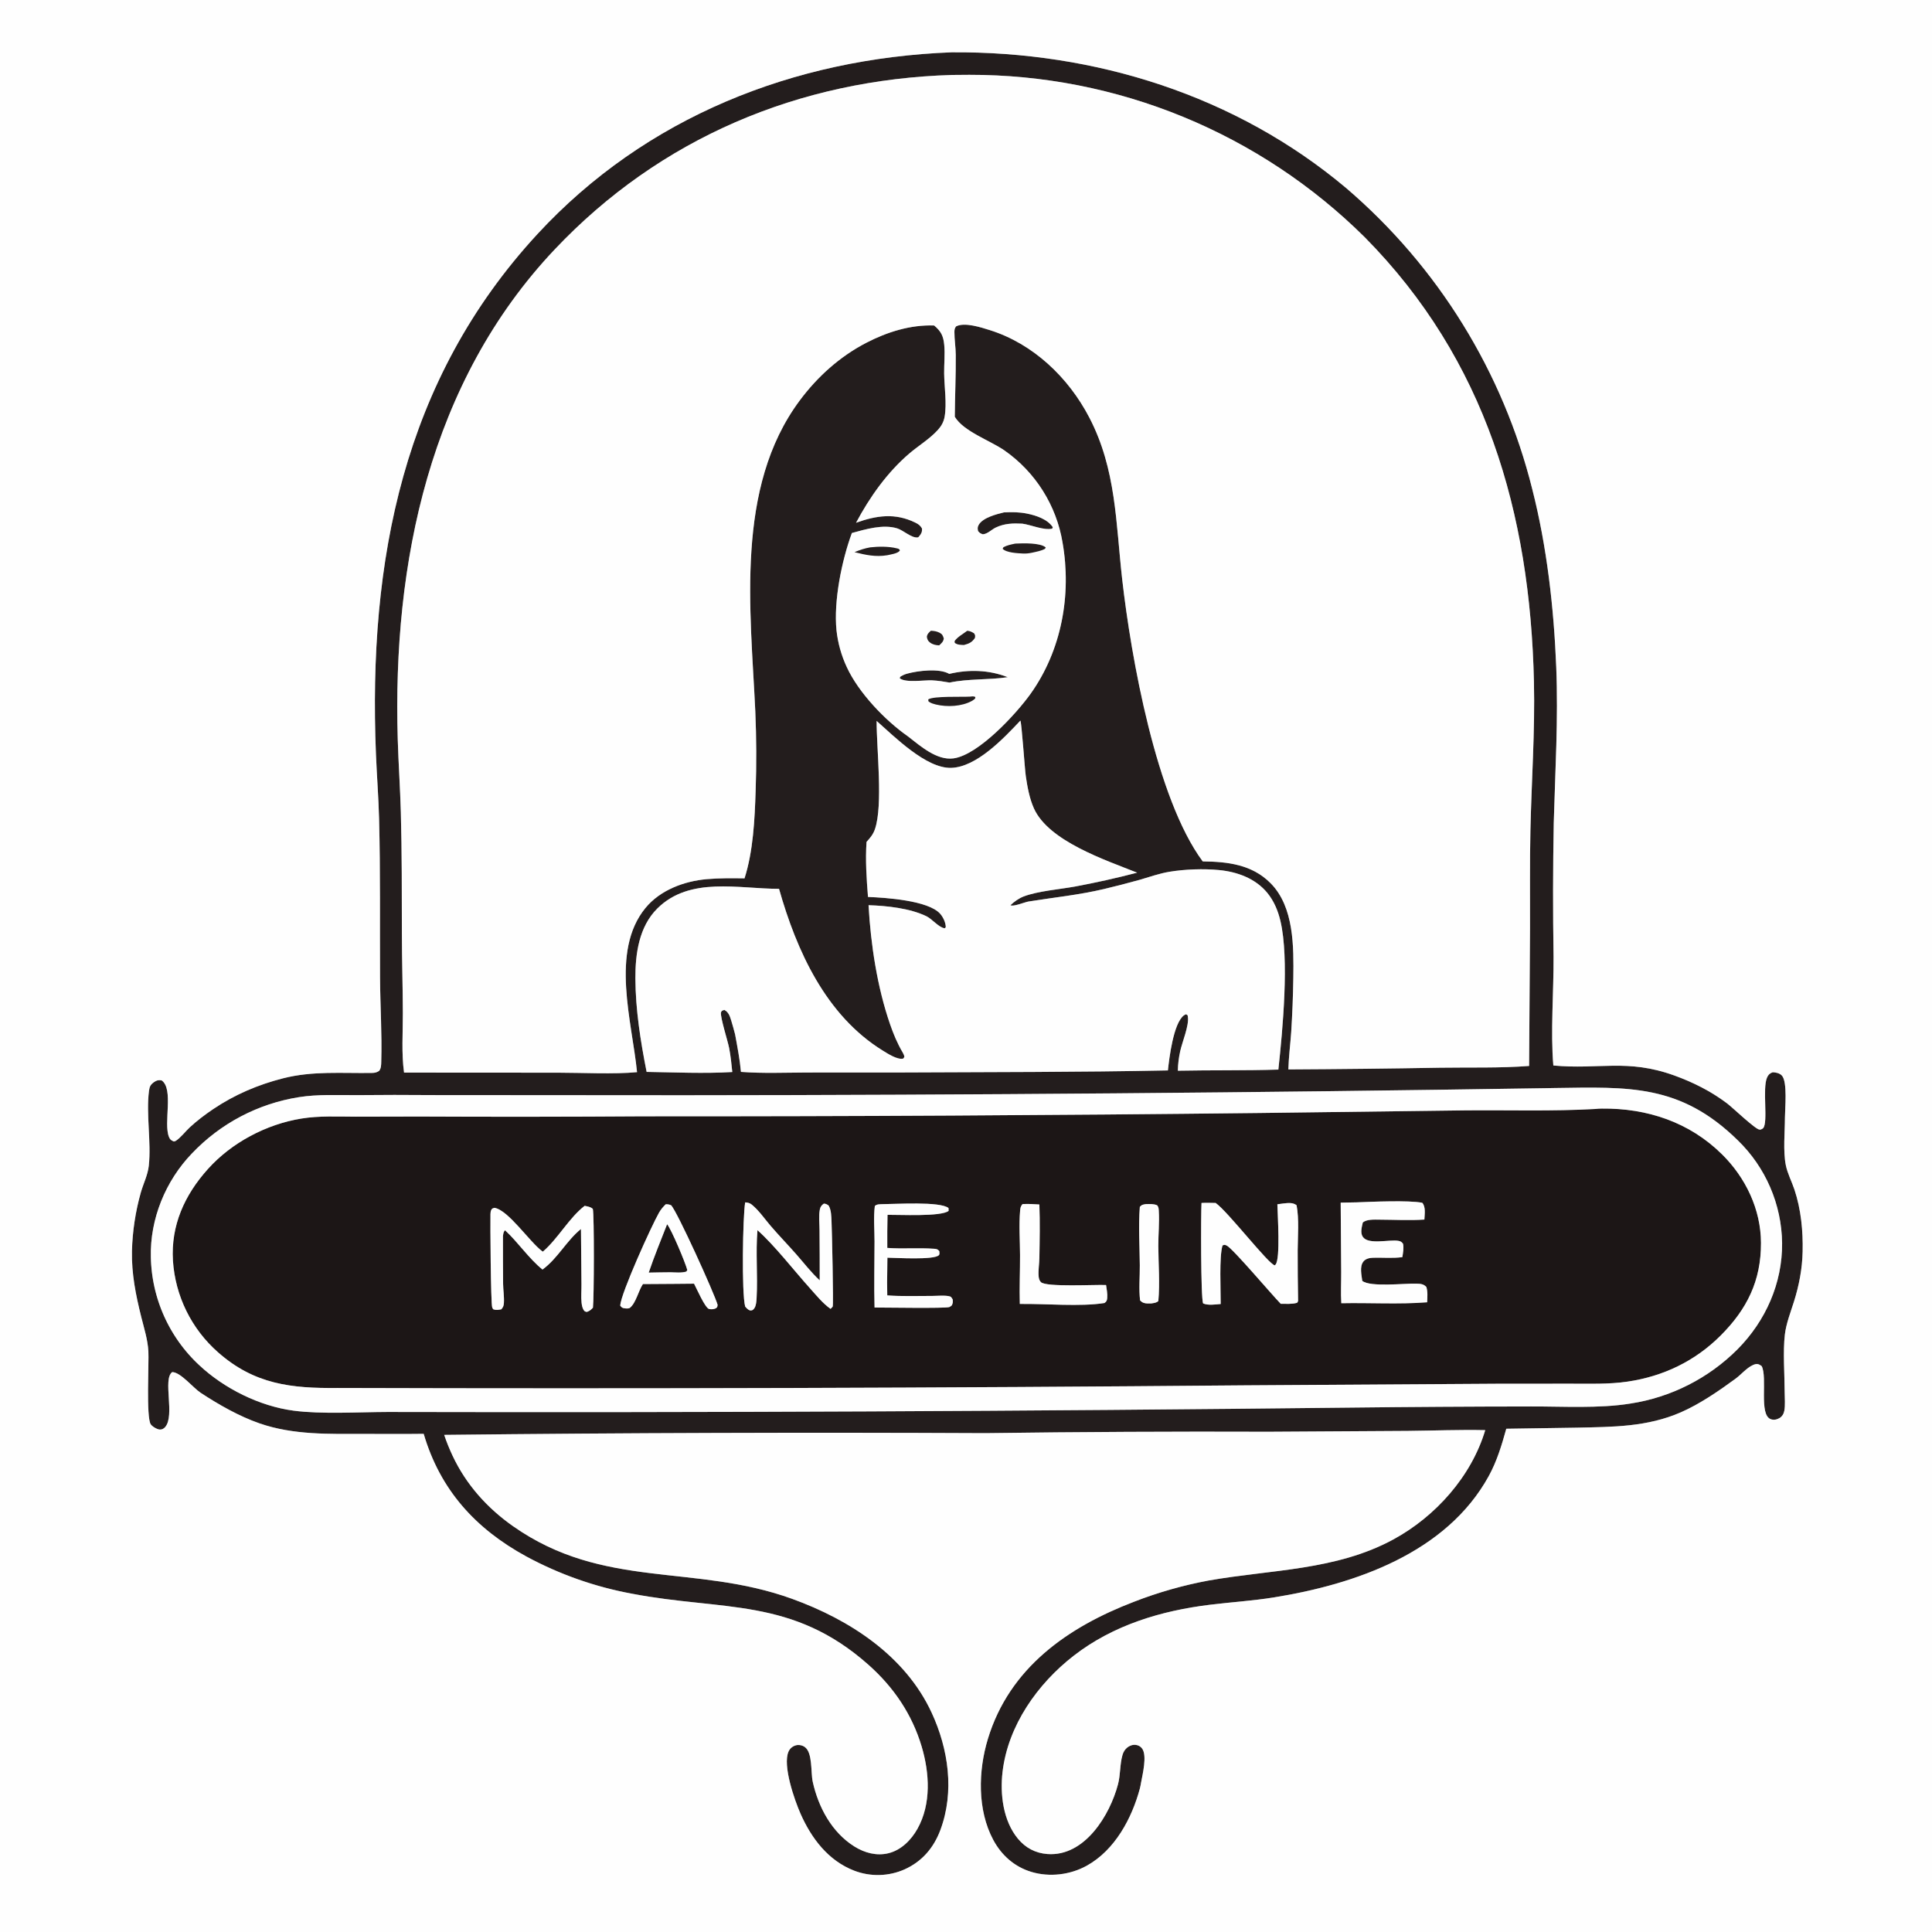
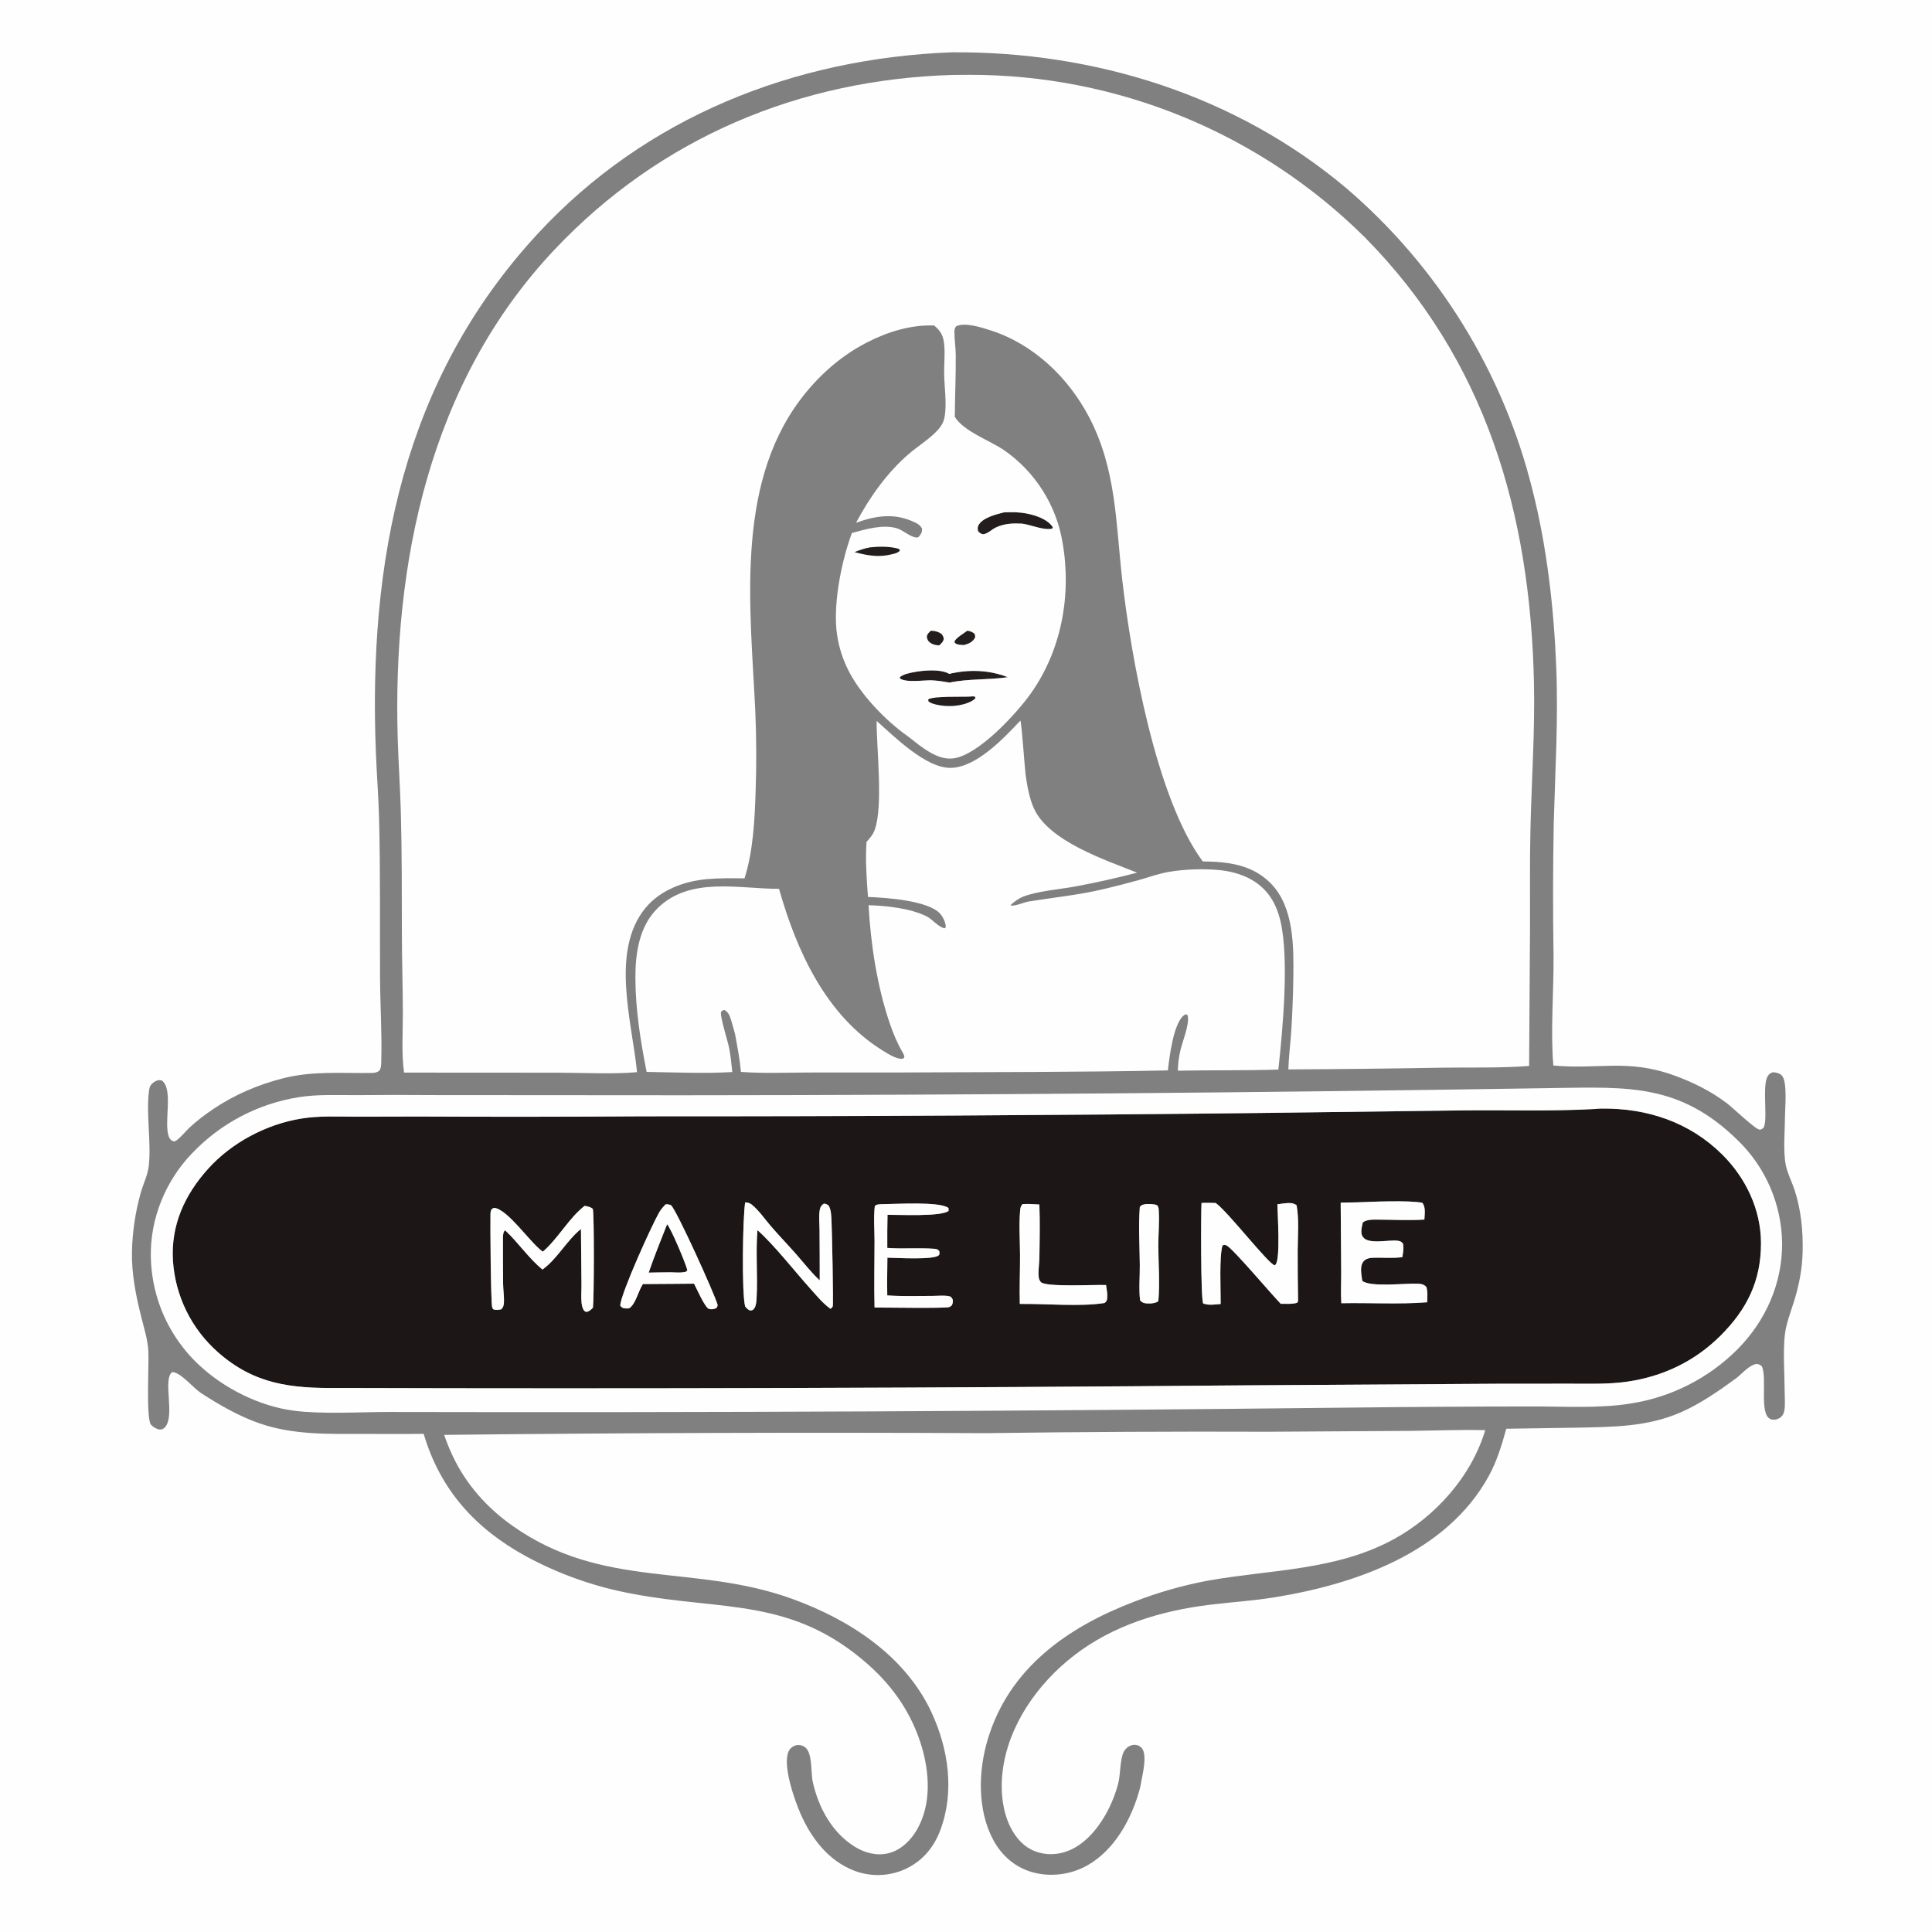
<svg xmlns="http://www.w3.org/2000/svg" width="1024" height="1024">
  <rect width="100%" height="100%" fill="#808080" stroke="none" />
  <g>
-     <path fill="#231D1D" d="M504.346 27.726C580.284 27.148 655.11 50.522 713.613 99.767Q715.874 101.704 718.096 103.684Q720.319 105.664 722.503 107.686Q724.687 109.709 726.832 111.773Q728.976 113.838 731.081 115.943Q733.185 118.049 735.248 120.195Q737.312 122.34 739.333 124.526Q741.354 126.711 743.333 128.935Q745.312 131.159 747.248 133.42Q749.183 135.682 751.075 137.98Q752.966 140.279 754.813 142.614Q756.659 144.949 758.461 147.319Q760.262 149.689 762.017 152.093Q763.772 154.497 765.48 156.935Q767.189 159.373 768.85 161.843Q770.511 164.314 772.123 166.816Q773.736 169.317 775.301 171.85Q776.865 174.383 778.38 176.945Q779.895 179.508 781.36 182.099Q782.825 184.69 784.24 187.309Q785.655 189.928 787.019 192.574Q788.383 195.22 789.696 197.891Q791.009 200.563 792.27 203.26Q793.531 205.956 794.739 208.677Q795.948 211.397 797.103 214.14Q798.259 216.884 799.362 219.649Q800.464 222.414 801.513 225.2Q802.562 227.986 803.557 230.791Q804.552 233.597 805.492 236.421Q806.433 239.245 807.318 242.087Q808.204 244.929 809.035 247.788Q809.866 250.646 810.641 253.52Q811.416 256.395 812.136 259.283C819.896 289.671 823.578 322.173 824.834 353.439C825.96 381.441 824.287 408.317 823.52 436.217Q822.851 471.606 823.417 506.998C823.531 525.215 821.769 547.052 823.303 564.732C847.35 567.009 862.531 561.03 887.413 570.026C897.447 573.653 906.878 578.395 915.408 584.829C918.16 586.904 930.463 598.668 932.556 598.702L933.195 598.712C933.637 598.45 934.181 598.312 934.521 597.926C937.235 594.838 934.009 576.927 936.567 571.124C937.226 569.63 937.999 568.88 939.562 568.321C941.21 568.361 943.226 568.787 944.417 570.054C947.501 573.334 946.063 587.727 946.053 592.273C946.035 600.014 945.017 610.038 946.513 617.543C947.39 621.942 949.663 626.215 951.085 630.48C954.585 640.978 955.685 652.397 955.433 663.417C955.223 672.585 953.543 681.285 950.796 690.005C949.023 695.631 946.735 701.404 946.022 707.286C944.937 716.227 945.895 728.707 945.912 737.958C945.918 741.045 946.285 744.682 945.728 747.714C945.428 749.349 944.559 750.823 943.081 751.659C941.674 752.455 939.995 752.781 938.444 752.158C932.158 749.632 936.877 730.182 933.75 724.102C932.068 722.797 931.04 722.613 929.026 723.537C925.62 725.099 922.892 728.526 919.862 730.746C910.982 737.249 900.967 744.15 890.883 748.554C873 756.363 854.921 756.268 835.88 756.693L798.36 757.265C795.962 765.903 793.406 774.462 789.06 782.366C766.696 823.042 718.329 839.73 675.167 846.665C663.991 848.461 652.637 849.168 641.403 850.539C615.424 853.709 590.036 861.319 569.083 877.575C549.89 892.465 534.238 914.597 531.367 939.185C529.995 950.932 531.671 964.998 539.438 974.449C543.494 979.384 548.75 982.198 555.142 982.676C574.898 984.155 588.294 962.047 592.59 945.615C593.904 940.589 593.502 935.142 594.945 930.18C595.399 928.618 596.182 927.269 597.453 926.232C598.704 925.212 600.409 924.624 602.027 924.832C603.407 925.01 604.603 925.687 605.407 926.847C608.051 930.661 605.58 940.442 604.794 944.791C604.607 945.83 604.449 946.86 604.175 947.882C599.916 963.788 590.932 980.54 576.103 988.813C567.344 993.7 556.388 995.054 546.749 992.18C537.737 989.493 530.848 983.393 526.439 975.171C517.93 959.302 518.469 938.562 523.58 921.707C535.031 883.948 565.945 862.396 601.099 848.945Q610.703 845.212 620.615 842.393Q630.526 839.575 640.658 837.696C673.79 831.847 708.155 832.435 738.535 815.914C760.87 803.768 779.864 782.526 787.208 758.005C773.537 757.712 759.955 758.268 746.296 758.406L672.617 758.854Q597.454 758.587 522.297 759.604Q378.86 758.916 235.429 760.514C236.661 764.23 238.193 767.971 239.856 771.521C247.012 786.796 258.215 799.293 271.961 808.94C319.996 842.65 367.97 828.634 419.835 847.416C450.253 858.431 479.774 877.493 493.785 907.743C502.709 927.01 506.003 949.62 498.427 969.921C494.911 979.344 488.75 986.606 479.495 990.789Q478.712 991.137 477.913 991.447Q477.113 991.757 476.3 992.027Q475.486 992.297 474.661 992.527Q473.835 992.757 472.999 992.946Q472.163 993.135 471.319 993.284Q470.475 993.432 469.624 993.539Q468.774 993.645 467.919 993.71Q467.065 993.775 466.208 993.798Q465.351 993.821 464.494 993.802Q463.637 993.784 462.782 993.723Q461.927 993.662 461.076 993.559Q460.225 993.457 459.38 993.313Q458.536 993.169 457.699 992.983Q456.862 992.798 456.035 992.572Q455.208 992.346 454.393 992.08Q453.579 991.814 452.778 991.508C439.025 986.214 430.075 974.4 424.305 961.325C421.165 954.21 414.665 935.772 417.94 928.362C418.671 926.706 420.045 925.567 421.779 925.072C423.304 924.636 425.111 924.993 426.418 925.856C430.814 928.754 429.659 939.32 430.757 944.322C433.729 957.855 440.858 971.164 452.84 978.676C458.239 982.061 464.682 983.813 470.994 982.224C477.738 980.525 483 975.173 486.304 969.249C493.632 956.106 492.679 939.756 488.508 925.73C483.418 908.615 473.693 894.294 460.404 882.467C419.92 846.439 383.054 853.913 335.146 844.728Q327.781 843.379 320.545 841.456Q313.31 839.532 306.247 837.046Q299.185 834.56 292.339 831.527Q285.494 828.494 278.908 824.933C251.956 810.226 233.27 789.6 224.563 759.96C214.155 760.103 203.734 760.006 193.325 760.002C174.484 759.995 155.599 760.679 137.522 754.405C126.763 750.671 115.864 744.472 106.358 738.213C102.357 735.579 95.757 727.302 91.286 727.233C86.069 730.919 92.91 750.312 87.501 756.422C86.749 757.271 85.775 757.786 84.616 757.693C83.191 757.577 80.672 756.084 79.893 754.905C77.405 751.14 78.994 722.036 78.647 716.209C78.277 709.967 76.384 704.089 74.876 698.06C71.971 686.44 69.691 675.13 69.939 663.074Q70.144 655.188 71.327 647.389Q72.51 639.59 74.652 631.998C76.006 627.291 78.341 622.739 78.87 617.835C80.219 605.339 77.37 590.38 78.973 578.165C79.276 575.852 79.788 574.852 81.687 573.51C83.061 572.538 84.028 572.357 85.664 572.618C92.203 577.165 86.546 595.256 89.559 602.606C90.157 604.063 90.676 604.344 92.066 604.995C92.499 604.94 92.726 604.947 93.143 604.688C95.649 603.131 98.345 599.588 100.566 597.534C104.402 593.985 108.635 590.782 112.965 587.864C124.372 580.174 136.726 574.912 150.041 571.521C165.743 567.522 181.104 568.929 197.03 568.684C198.599 568.659 199.612 568.474 200.948 567.595C202.052 566.137 202.022 564.455 202.074 562.702C202.51 547.84 201.506 532.899 201.428 518.028C201.282 490.003 201.643 461.997 200.923 433.974C200.628 422.494 199.719 411.03 199.253 399.554C195.107 297.382 213.573 201.213 284.903 124.004C342.208 61.976 420.884 30.939 504.346 27.726ZM495.112 172.516C498.758 175.592 500.015 178.019 500.464 182.818C500.928 187.782 500.357 192.953 500.419 197.948C500.509 205.145 501.903 213.827 500.672 220.852C500.205 223.512 499.062 225.639 497.277 227.657C492.978 232.518 486.886 236.157 481.943 240.38C470.254 250.368 460.913 263.544 453.726 277.075C464.559 273.18 474.408 271.744 485.119 276.983C486.741 277.776 487.789 278.499 488.695 280.119C488.773 281.928 488.394 282.836 487.202 284.204C486.783 284.685 486.8 284.817 486.232 284.866C483.048 285.138 478.718 281.045 475.574 280.066C468.054 277.726 458.792 280.52 451.51 282.508C446.1 297.232 441.8 318.552 443.36 334.072Q443.633 336.596 444.112 339.089Q444.592 341.582 445.275 344.027Q445.957 346.472 446.839 348.853Q447.72 351.234 448.794 353.534C455.003 367.058 469.092 381.836 481.33 390.36C487.83 395.426 496.559 403.154 505.375 401.954C518.639 400.149 538.722 378.242 546.226 367.728C562.641 344.727 568.039 315.272 563.17 287.544Q562.866 285.716 562.471 283.906Q562.077 282.096 561.592 280.308Q561.108 278.519 560.536 276.757Q559.963 274.995 559.304 273.264Q558.644 271.533 557.9 269.836Q557.155 268.14 556.327 266.483Q555.498 264.825 554.589 263.211Q553.679 261.597 552.69 260.03Q551.701 258.464 550.636 256.948Q549.57 255.432 548.431 253.972Q547.291 252.511 546.08 251.109Q544.87 249.706 543.591 248.366Q542.312 247.026 540.967 245.751Q539.623 244.475 538.217 243.269Q536.811 242.062 535.347 240.927Q533.883 239.792 532.364 238.731C524.679 233.42 510.685 228.658 506.058 220.89C506.135 209.952 506.657 199.051 506.57 188.098C506.538 184.044 505.844 179.998 505.861 175.98C505.866 174.782 505.972 173.962 506.738 172.992C511.225 170.633 520.023 173.526 524.598 174.962C547.626 182.19 566.315 200.08 577.351 221.285C591.686 248.829 591.387 277.096 594.781 306.998C599.464 348.247 612.788 423.318 637.476 456.563C650.746 456.706 663.627 458.208 673.458 468.133C685.939 480.736 685.709 501.909 685.485 518.492Q685.272 532.808 684.36 547.097C683.891 553.642 683.048 560.265 682.854 566.816Q723.106 566.612 763.353 565.907C778.958 565.664 794.916 566.174 810.458 564.978L810.94 491.774C810.994 474.486 810.772 457.175 811.159 439.893C811.745 413.691 813.616 387.656 813.022 361.416C810.993 271.809 787.544 190.659 723.3 125.699Q720.721 123.142 718.079 120.65Q715.438 118.157 712.737 115.73Q710.036 113.302 707.276 110.942Q704.516 108.581 701.699 106.289Q698.882 103.997 696.01 101.774Q693.138 99.551 690.213 97.399Q687.287 95.247 684.31 93.168Q681.333 91.088 678.306 89.082Q675.278 87.075 672.203 85.144Q669.128 83.212 666.006 81.356Q662.884 79.5 659.718 77.722Q656.552 75.943 653.343 74.242Q650.134 72.541 646.885 70.919Q643.636 69.297 640.348 67.755Q637.06 66.213 633.735 64.751Q630.41 63.29 627.05 61.911Q623.691 60.531 620.299 59.235Q616.906 57.938 613.483 56.724Q610.06 55.511 606.609 54.381Q603.157 53.252 599.679 52.207Q596.201 51.163 592.698 50.203Q589.195 49.244 585.67 48.371Q582.145 47.497 578.6 46.711Q575.054 45.924 571.491 45.224Q567.927 44.524 564.348 43.911Q560.768 43.299 557.174 42.774Q553.581 42.249 549.975 41.812Q546.37 41.375 542.755 41.027Q539.14 40.678 535.518 40.418Q531.896 40.158 528.268 39.987Q524.64 39.816 521.009 39.733Q517.379 39.651 513.747 39.657Q509.21 39.648 504.673 39.729C423.659 42.149 349.819 73.089 293.886 132.335C227.706 202.435 207.997 298.243 210.812 391.934C211.197 404.764 212.099 417.575 212.45 430.401C213.04 451.961 212.968 473.586 213.008 495.153C213.035 509.129 213.49 523.095 213.52 537.065C213.542 547.367 212.741 558.287 214.159 568.501L295.923 568.55C308.661 568.558 325.356 569.436 337.643 568.268C335.052 541.786 323.356 504.18 342.047 481.316C349.871 471.744 362.557 467.047 374.569 465.971C381.225 465.374 387.938 465.474 394.614 465.544C399.206 451.219 400.013 434.328 400.498 419.345Q401.236 398.178 400.327 377.017C397.821 323.315 389.508 258.489 423.816 212.337C433.237 199.665 445.135 188.942 459.204 181.661C470.238 175.95 482.591 172.064 495.112 172.516ZM205.375 748.373Q460.395 748.937 715.397 746.06Q763.467 745.503 811.54 745.458C828.452 745.4 847.429 746.61 864.095 743.918Q866.096 743.612 868.084 743.228Q870.072 742.843 872.043 742.38Q874.014 741.917 875.965 741.376Q877.917 740.835 879.845 740.218Q881.773 739.6 883.675 738.906Q885.577 738.212 887.451 737.444Q889.324 736.675 891.165 735.833Q893.006 734.991 894.813 734.076Q896.619 733.162 898.388 732.176Q900.157 731.191 901.885 730.136Q903.613 729.081 905.298 727.959Q906.984 726.837 908.623 725.648Q910.262 724.46 911.853 723.208Q913.444 721.955 914.984 720.641Q916.524 719.326 918.011 717.952Q919.498 716.577 920.929 715.145C935.844 700.113 944.731 680.109 944.554 658.848Q944.529 656.945 944.41 655.045Q944.291 653.145 944.078 651.254Q943.866 649.362 943.561 647.483Q943.256 645.604 942.858 643.743Q942.461 641.881 941.972 640.041Q941.483 638.202 940.905 636.388Q940.326 634.575 939.659 632.792Q938.992 631.01 938.237 629.262Q937.483 627.514 936.644 625.806Q935.804 624.097 934.882 622.432Q933.959 620.767 932.956 619.15Q931.953 617.532 930.871 615.966Q929.789 614.4 928.631 612.889Q927.473 611.378 926.243 609.926Q925.012 608.474 923.711 607.084Q922.411 605.694 921.043 604.37C890.534 574.43 863.07 576.134 823.748 576.673L818.867 576.761Q590.87 580.365 362.844 580.507L229.392 580.416Q209.085 580.238 188.778 580.44C178.76 580.45 168.434 579.955 158.514 581.505Q156.497 581.822 154.495 582.221Q152.494 582.621 150.51 583.102Q148.526 583.583 146.563 584.145Q144.601 584.707 142.663 585.349Q140.725 585.991 138.816 586.712Q136.906 587.432 135.027 588.231Q133.148 589.03 131.304 589.905Q129.46 590.779 127.653 591.729Q125.846 592.679 124.079 593.702Q122.313 594.725 120.59 595.82Q118.867 596.914 117.19 598.078Q115.513 599.243 113.886 600.475Q112.258 601.707 110.682 603.005Q109.106 604.302 107.585 605.664Q106.064 607.025 104.6 608.447Q103.136 609.87 101.731 611.351C87.723 625.876 79.451 646.104 79.957 666.309Q79.977 667.317 80.022 668.323Q80.067 669.33 80.138 670.335Q80.208 671.341 80.304 672.344Q80.399 673.347 80.52 674.348Q80.641 675.348 80.786 676.345Q80.932 677.343 81.103 678.336Q81.274 679.329 81.469 680.318Q81.665 681.306 81.885 682.29Q82.106 683.273 82.351 684.251Q82.596 685.228 82.865 686.199Q83.135 687.17 83.429 688.134Q83.722 689.098 84.04 690.055Q84.358 691.011 84.7 691.959Q85.042 692.907 85.407 693.846Q85.773 694.786 86.162 695.715Q86.55 696.645 86.963 697.565Q87.375 698.484 87.81 699.393Q88.245 700.302 88.703 701.2Q89.161 702.098 89.641 702.984Q90.121 703.87 90.623 704.744Q91.126 705.617 91.65 706.478Q92.174 707.339 92.719 708.187Q93.264 709.034 93.831 709.867Q94.398 710.701 94.985 711.52Q95.572 712.339 96.18 713.143Q96.788 713.947 97.415 714.735Q98.043 715.523 98.69 716.296Q99.338 717.068 100.004 717.824Q100.671 718.58 101.356 719.319Q102.041 720.058 102.745 720.78Q103.448 721.501 104.17 722.205Q104.891 722.909 105.63 723.594C118.848 735.983 137.578 745.293 155.594 747.677C170.414 749.639 190.047 748.423 205.375 748.373ZM464.629 382.111C464.584 396.998 468.12 426.665 463.735 439.48C462.786 442.252 461.231 444.107 459.283 446.217C458.626 455.897 459.291 465.741 460.053 475.403C469.334 475.762 492.048 477.225 498.318 484.318C499.897 486.104 501.294 489.066 501.275 491.459L500.723 492.007C497.603 491.63 494.074 487.109 491.068 485.646C482.299 481.378 469.968 480.07 460.348 479.78C461.51 500.528 464.925 523.11 471.735 542.809C473.572 548.123 475.612 553.05 478.473 557.881C478.718 558.294 479.475 559.711 479.287 560.264C479.181 560.578 478.904 560.806 478.712 561.077C475.659 561.817 470.525 558.465 467.957 556.882C437.727 538.248 422.195 503.916 412.902 471.096C391.434 471.123 365.667 464.413 348.419 481.494C338.698 491.121 336.708 505.51 336.768 518.568C336.845 535.145 339.505 551.903 342.724 568.133C357.731 568.364 373.152 569.088 388.126 568.204C387.707 563.917 387.261 559.658 386.446 555.424C385.734 551.724 381.766 539.418 382.118 536.672C382.165 536.298 382.509 536.027 382.704 535.704L383.905 535.274C386.141 536.438 386.79 538.438 387.524 540.757C388.31 543.239 388.955 545.777 389.628 548.292C390.832 554.869 392.12 561.456 392.717 568.123C404.265 569.005 416.153 568.501 427.739 568.457L476.905 568.44C524.251 568.204 571.68 568.303 619.012 567.342C619.755 560.544 621.915 542.539 627.397 538.233C627.848 537.879 628.168 537.781 628.665 537.579C629.624 538.276 629.43 537.861 629.602 538.962C630.307 543.491 626.59 552.324 625.537 557.122C624.771 560.62 624.352 563.918 624.278 567.495C642.019 567.134 659.833 567.456 677.558 566.901C679.853 545.785 683.391 508.216 678.651 488.123C677.396 482.801 675.273 477.658 671.809 473.383C665.526 465.629 655.834 462.088 646.14 461.151C637.838 460.348 628.092 460.703 619.874 462.05C614.501 462.93 609.305 464.804 604.085 466.314Q594.625 468.948 585.072 471.221C571.78 474.362 558.532 475.664 545.114 477.827C543.123 478.147 536.911 480.764 535.563 479.77C537.511 477.92 540.065 476.088 542.594 475.127C550.093 472.276 561.597 471.365 569.739 469.889Q586.354 466.8 602.707 462.535C585.879 455.825 555.851 445.872 548.008 428.488C545.654 423.27 544.53 417.038 543.7 411.41C543.133 407.565 541.475 382.941 540.822 381.939C532.009 391.28 517.592 406.633 504.103 406.984C490.873 407.329 474.19 390.547 464.629 382.111Z" />
    <path fill="#231D1D" d="M503.122 357.165C513.49 354.735 524.138 355.012 534.147 358.922C523.871 360.466 513.421 359.643 503.284 361.777C500.185 361.23 497.11 360.748 493.964 360.594C489.975 360.397 479.862 362.057 476.843 359.463L477.161 358.682C478.338 357.954 479.393 357.443 480.734 357.071C486.419 355.493 497.86 354.074 503.122 357.165Z" />
    <path fill="#231D1D" d="M532.099 271.579C536.318 271.365 540.224 271.381 544.378 272.223C549.166 273.194 555.215 275.186 558.002 279.418L557.692 280.208C553.16 281.213 546.58 278.187 541.832 277.551C536.87 277.3 532.381 277.415 527.781 279.605C525.524 280.679 523.443 283.014 520.915 283.185C519.564 282.708 519.33 282.542 518.376 281.473C518.128 280.084 518.032 279.386 518.767 278.123C520.954 274.366 528.116 272.537 532.099 271.579Z" />
    <path fill="#1C1616" d="M845.506 587.782Q847.247 587.571 849 587.567C873.051 587.314 895.429 594.738 912.71 611.816C925.256 624.214 933.306 641.006 933.36 658.77C933.42 678.86 925.958 693.912 911.901 707.943C898.326 721.495 881.514 729.521 862.583 732.293C852.665 733.745 842.535 733.382 832.536 733.382L793.909 733.408L660.327 734.255Q419.605 736.369 178.875 735.654C154.368 735.902 134.819 733.764 115.542 716.73Q114.239 715.584 112.994 714.376Q111.749 713.168 110.565 711.901Q109.381 710.633 108.26 709.309Q107.139 707.985 106.085 706.607Q105.03 705.23 104.044 703.802Q103.059 702.375 102.144 700.901Q101.229 699.427 100.388 697.909Q99.547 696.392 98.781 694.836Q98.015 693.279 97.326 691.687Q96.638 690.095 96.028 688.471Q95.418 686.846 94.888 685.194Q94.359 683.542 93.911 681.867Q93.463 680.191 93.098 678.495Q92.732 676.799 92.451 675.087Q92.169 673.375 91.971 671.652Q91.774 669.928 91.661 668.197C90.512 649.446 97.824 633.393 110.154 619.644C122.754 605.594 141.125 595.887 159.718 592.861C169.191 591.319 179.01 591.84 188.584 591.859L222.038 591.785Q281.729 592.068 341.419 591.669Q504.413 591.754 667.396 589.911L776.897 588.516C799.69 588.305 822.759 589.062 845.506 587.782ZM646.989 691.153C647.03 684.044 646.145 665.97 647.963 660.106C648.975 659.729 649.138 659.679 650.179 660.172C653.424 661.711 674.164 686.323 678.828 691.046C681.655 691.034 684.752 691.307 687.48 690.515C687.669 690.2 687.93 689.91 688.015 689.554Q687.771 676.133 687.797 662.709C687.852 655.033 688.603 646.337 687.226 638.818C685.213 637.182 682.422 637.63 679.978 637.894Q678.502 638.058 677.035 638.293C677.165 643.949 678.692 667.031 676.101 670.22C675.971 670.379 675.814 670.514 675.67 670.661C672.393 670.157 650.837 642.178 644.32 637.596C641.827 637.559 639.313 637.446 636.824 637.6C636.504 643.122 636.383 688.083 637.69 690.845C640.349 691.99 644.118 691.388 646.989 691.153ZM710.59 637.429L710.858 674.213C710.898 679.687 710.564 685.281 710.923 690.737C725.964 690.422 741.457 691.416 756.419 690.234C756.515 687.499 756.815 684.761 755.996 682.116C754.415 680.425 752.784 680.44 750.552 680.362C744.583 680.155 726.212 682.32 722.03 678.887C721.655 675.797 720.534 671.343 722.597 668.681C723.814 667.111 725.903 666.683 727.778 666.627C732.998 666.473 738.045 667.019 743.277 666.305C743.639 663.906 744.12 661.656 743.652 659.241C742.904 658.238 742.407 657.895 741.141 657.67C736.436 656.835 725.462 659.886 722.38 655.643C720.835 653.516 721.795 650.341 722.295 648.007C724.167 646.137 728.645 646.429 731.2 646.438C739.092 646.466 747.075 646.939 754.95 646.39C755.079 643.604 755.767 639.707 753.833 637.505C746.809 636.062 726.967 636.968 719.014 637.271L710.59 637.429ZM586.241 681.098C580.585 680.789 554.469 682.33 551.7 679.552C550.886 678.736 550.591 677.572 550.499 676.464C550.234 673.257 550.841 669.96 550.895 666.741C551.053 657.43 551.245 647.7 550.89 638.405C547.874 638.169 544.976 638.048 541.951 638.181C540.954 639.392 540.815 640.149 540.678 641.708C540.007 649.359 540.615 657.488 540.643 665.2C540.675 673.806 540.263 682.531 540.519 691.116C554.005 690.919 572.678 692.677 585.395 690.622C586.463 689.843 586.708 689.377 586.844 688.032C587.066 685.826 586.557 683.289 586.241 681.098ZM467.772 638.227C466.314 638.309 464.837 638.166 463.682 639.178C462.917 645.236 463.53 651.848 463.525 657.99C463.514 669.662 463.21 681.349 463.534 693.017C468.516 692.99 501.255 693.548 503.196 692.761C503.668 692.569 504.037 692.185 504.457 691.898C505.071 690.68 505.098 690.095 504.951 688.746C504.207 687.567 504.196 687.217 502.753 686.961C500.165 686.501 496.864 686.871 494.187 686.866C486.259 686.852 478.175 687.171 470.272 686.588Q470.099 679.754 470.269 672.92L470.338 666.604C475.03 666.664 494.86 667.904 497.578 665.306C498.174 664.736 497.876 663.867 497.85 663.105C496.91 662.051 496.435 661.972 495.03 661.87C486.826 661.273 478.514 662.029 470.28 661.424Q470.214 652.65 470.402 643.878C476.172 643.783 498.949 644.991 502.792 641.775L502.724 640.276C498.233 636.68 474.776 638.201 467.772 638.227ZM340.758 680.578L357.59 680.468L367.861 680.375C369.083 682.589 373.677 693.289 375.854 693.79C377.078 694.071 378.615 693.957 379.676 693.237C380.299 692.814 380.21 692.305 380.355 691.621C378.734 685.795 358.807 641.82 355.688 638.797C354.632 638.386 353.965 638.253 352.832 638.299C351.467 639.654 350.282 641.005 349.323 642.683C345.286 649.745 329.156 685.32 328.72 691.977C329.489 693.064 329.939 693.313 331.293 693.458C332.079 693.542 333.301 693.623 333.918 693.121C337.109 690.523 338.377 684.138 340.758 680.578ZM394.958 637.275C393.676 644.772 393.032 685.406 394.95 692.482C395.574 693.269 396.825 694.619 397.938 694.582C398.945 694.548 399.315 694.092 399.866 693.312C400.788 692.006 400.93 689.538 401.015 688.009C401.675 676.019 400.465 664.083 401.466 652.01C410.541 660.069 420.874 673.448 429.327 682.84C432.7 686.587 436.072 690.81 440.21 693.727C440.592 693.307 441.099 692.973 441.357 692.467C441.822 691.554 440.949 652.129 440.728 647.316C440.604 644.62 440.587 641.349 439.201 638.979C438.148 638.263 437.902 638.045 436.652 637.947C435.458 638.775 434.827 639.592 434.534 641.056C433.875 644.346 434.364 648.553 434.373 651.967C434.396 660.847 434.533 669.736 434.471 678.615C429.879 674.397 426.034 669.323 421.907 664.651C417.505 659.668 412.876 654.884 408.539 649.842C405.382 646.172 402.247 641.549 398.491 638.499C397.37 637.59 396.387 637.383 394.958 637.275ZM287.538 672.89C295.687 666.921 300.229 657.601 307.923 651.393L308.191 680.713C308.243 683.953 307.894 687.275 308.243 690.496C308.4 691.934 308.721 693.667 309.705 694.786C310.061 695.19 310.528 695.212 311.022 695.354C312.537 694.851 313.21 694.226 314.269 693.108C314.861 688.495 314.991 643.751 314.204 640.753C312.98 639.609 311.452 639.461 309.871 639.119C301.533 645.573 295.906 656.34 287.71 663.411C287.577 663.315 287.442 663.221 287.31 663.123C280.58 658.095 269.397 641.327 262.063 640.173C261.366 640.426 260.877 640.409 260.492 641.103C260.054 641.89 259.98 642.572 259.954 643.455C259.82 647.966 260.118 690.763 260.875 692.93C261.076 693.504 261.174 693.571 261.503 693.985C263.041 694.492 264.174 694.24 265.717 693.969C266.697 692.825 266.992 692.074 267.083 690.545C267.279 687.238 266.7 683.801 266.657 680.479Q266.549 667.801 266.577 655.124C266.813 653.81 266.73 653.057 267.666 652.049C274.654 658.488 280.203 666.949 287.538 672.89ZM607.232 638.203C605.685 638.533 605.223 638.453 604.133 639.654C603.337 649.801 604.05 660.432 604.122 670.644C604.165 676.715 603.555 683.247 604.269 689.248C605.462 690.484 606.555 690.815 608.222 690.87Q609.172 690.893 610.121 690.86C611.692 690.588 612.691 690.619 613.941 689.601C614.825 680.091 613.974 669.944 613.933 660.367C613.907 654.274 614.557 647.992 614.194 641.933C614.123 640.732 614.128 639.821 613.343 638.849C611.401 637.986 609.317 638.162 607.232 638.203Z" />
    <path fill="#1C1616" d="M353.582 648.861C355.965 651.792 363.223 669.128 364.297 673.181L363.734 673.977C361.125 674.751 358.16 674.395 355.457 674.333C351.582 674.338 347.703 674.445 343.828 674.508C346.766 665.856 350.258 657.371 353.582 648.861Z" />
  </g>
  <g>
    <path fill="#FEFEFE" d="M0 0L1024 0L1024 1024L0 1024L0 0ZM224.563 759.96C233.27 789.6 251.956 810.226 278.908 824.933Q285.494 828.494 292.339 831.527Q299.185 834.56 306.247 837.046Q313.31 839.532 320.545 841.456Q327.781 843.379 335.146 844.728C383.054 853.913 419.92 846.439 460.404 882.467C473.693 894.294 483.418 908.615 488.508 925.73C492.679 939.756 493.632 956.106 486.304 969.249C483 975.173 477.738 980.525 470.994 982.224C464.682 983.813 458.239 982.061 452.84 978.676C440.858 971.164 433.729 957.855 430.757 944.322C429.659 939.32 430.814 928.754 426.418 925.856C425.111 924.993 423.304 924.636 421.779 925.072C420.045 925.567 418.671 926.706 417.94 928.362C414.665 935.772 421.165 954.21 424.305 961.325C430.075 974.4 439.025 986.214 452.778 991.508Q453.579 991.814 454.393 992.08Q455.208 992.346 456.035 992.572Q456.862 992.798 457.699 992.983Q458.536 993.169 459.38 993.313Q460.225 993.457 461.076 993.559Q461.927 993.662 462.782 993.723Q463.637 993.784 464.494 993.802Q465.351 993.821 466.208 993.798Q467.065 993.775 467.919 993.71Q468.774 993.645 469.624 993.539Q470.475 993.432 471.319 993.284Q472.163 993.135 472.999 992.946Q473.835 992.757 474.661 992.527Q475.486 992.297 476.3 992.027Q477.113 991.757 477.913 991.447Q478.712 991.137 479.495 990.789C488.75 986.606 494.911 979.344 498.427 969.921C506.003 949.62 502.709 927.01 493.785 907.743C479.774 877.493 450.253 858.431 419.835 847.416C367.97 828.634 319.996 842.65 271.961 808.94C258.215 799.293 247.012 786.796 239.856 771.521C238.193 767.971 236.661 764.23 235.429 760.514Q378.86 758.916 522.297 759.604Q597.454 758.587 672.617 758.854L746.296 758.406C759.955 758.268 773.537 757.712 787.208 758.005C779.864 782.526 760.87 803.768 738.535 815.914C708.155 832.435 673.79 831.847 640.658 837.696Q630.526 839.575 620.615 842.393Q610.703 845.212 601.099 848.945C565.945 862.396 535.031 883.948 523.58 921.707C518.469 938.562 517.93 959.302 526.439 975.171C530.848 983.393 537.737 989.493 546.749 992.18C556.388 995.054 567.344 993.7 576.103 988.813C590.932 980.54 599.916 963.788 604.175 947.882C604.449 946.86 604.607 945.83 604.794 944.791C605.58 940.442 608.051 930.661 605.407 926.847C604.603 925.687 603.407 925.01 602.027 924.832C600.409 924.624 598.704 925.212 597.453 926.232C596.182 927.269 595.399 928.618 594.945 930.18C593.502 935.142 593.904 940.589 592.59 945.615C588.294 962.047 574.898 984.155 555.142 982.676C548.75 982.198 543.494 979.384 539.438 974.449C531.671 964.998 529.995 950.932 531.367 939.185C534.238 914.597 549.89 892.465 569.083 877.575C590.036 861.319 615.424 853.709 641.403 850.539C652.637 849.168 663.991 848.461 675.167 846.665C718.329 839.73 766.696 823.042 789.06 782.366C793.406 774.462 795.962 765.903 798.36 757.265L835.88 756.693C854.921 756.268 873 756.363 890.883 748.554C900.967 744.15 910.982 737.249 919.862 730.746C922.892 728.526 925.62 725.099 929.026 723.537C931.04 722.613 932.068 722.797 933.75 724.102C936.877 730.182 932.158 749.632 938.444 752.158C939.995 752.781 941.674 752.455 943.081 751.659C944.559 750.823 945.428 749.349 945.728 747.714C946.285 744.682 945.918 741.045 945.912 737.958C945.895 728.707 944.937 716.227 946.022 707.286C946.735 701.404 949.023 695.631 950.796 690.005C953.543 681.285 955.223 672.585 955.433 663.417C955.685 652.397 954.585 640.978 951.085 630.48C949.663 626.215 947.39 621.942 946.513 617.543C945.017 610.038 946.035 600.014 946.053 592.273C946.063 587.727 947.501 573.334 944.417 570.054C943.226 568.787 941.21 568.361 939.562 568.321C937.999 568.88 937.226 569.63 936.567 571.124C934.009 576.927 937.235 594.838 934.521 597.926C934.181 598.312 933.637 598.45 933.195 598.712L932.556 598.702C930.463 598.668 918.16 586.904 915.408 584.829C906.878 578.395 897.447 573.653 887.413 570.026C862.531 561.03 847.35 567.009 823.303 564.732C821.769 547.052 823.531 525.215 823.417 506.998Q822.851 471.607 823.52 436.217C824.287 408.317 825.96 381.441 824.834 353.439C823.578 322.173 819.896 289.671 812.136 259.283Q811.416 256.395 810.641 253.52Q809.866 250.646 809.035 247.788Q808.204 244.929 807.318 242.087Q806.433 239.245 805.492 236.421Q804.552 233.597 803.557 230.791Q802.562 227.986 801.513 225.2Q800.464 222.414 799.362 219.649Q798.259 216.884 797.103 214.14Q795.948 211.397 794.739 208.677Q793.531 205.956 792.27 203.26Q791.009 200.563 789.696 197.891Q788.383 195.22 787.019 192.574Q785.655 189.928 784.24 187.309Q782.825 184.69 781.36 182.099Q779.895 179.508 778.38 176.945Q776.865 174.383 775.3 171.85Q773.736 169.317 772.123 166.816Q770.51 164.314 768.849 161.843Q767.189 159.373 765.48 156.935Q763.772 154.497 762.017 152.093Q760.262 149.689 758.461 147.319Q756.659 144.949 754.813 142.614Q752.966 140.279 751.075 137.981Q749.183 135.682 747.248 133.42Q745.312 131.159 743.333 128.935Q741.354 126.711 739.333 124.526Q737.312 122.34 735.248 120.195Q733.185 118.049 731.081 115.943Q728.976 113.838 726.832 111.773Q724.687 109.709 722.503 107.686Q720.319 105.664 718.096 103.684Q715.874 101.704 713.613 99.767C655.11 50.522 580.284 27.148 504.346 27.726C420.884 30.939 342.208 61.976 284.903 124.004C213.573 201.213 195.107 297.382 199.253 399.554C199.719 411.03 200.628 422.494 200.923 433.974C201.643 461.997 201.282 490.003 201.428 518.028C201.506 532.899 202.51 547.84 202.074 562.702C202.022 564.455 202.052 566.137 200.948 567.595C199.612 568.474 198.599 568.659 197.03 568.684C181.104 568.929 165.743 567.522 150.041 571.521C136.726 574.912 124.372 580.174 112.965 587.864C108.635 590.782 104.402 593.985 100.566 597.534C98.345 599.588 95.649 603.131 93.143 604.688C92.726 604.947 92.499 604.94 92.066 604.995C90.676 604.344 90.157 604.063 89.559 602.606C86.546 595.256 92.203 577.165 85.664 572.618C84.028 572.357 83.061 572.538 81.687 573.51C79.788 574.852 79.276 575.852 78.973 578.165C77.37 590.38 80.219 605.339 78.87 617.835C78.341 622.739 76.006 627.291 74.652 631.998Q72.51 639.59 71.327 647.389Q70.144 655.188 69.939 663.074C69.691 675.13 71.971 686.44 74.876 698.06C76.384 704.089 78.277 709.967 78.647 716.209C78.994 722.036 77.405 751.14 79.893 754.905C80.672 756.084 83.191 757.577 84.616 757.693C85.775 757.786 86.749 757.271 87.501 756.422C92.91 750.312 86.069 730.919 91.286 727.233C95.757 727.302 102.357 735.579 106.358 738.213C115.864 744.472 126.763 750.671 137.522 754.405C155.599 760.679 174.484 759.995 193.325 760.002C203.734 760.006 214.155 760.103 224.563 759.96Z" />
    <path fill="#FEFEFE" d="M504.673 39.729Q509.21 39.648 513.747 39.657Q517.379 39.651 521.009 39.733Q524.64 39.816 528.268 39.987Q531.896 40.158 535.518 40.418Q539.14 40.678 542.755 41.027Q546.37 41.375 549.975 41.812Q553.581 42.249 557.174 42.774Q560.768 43.299 564.348 43.911Q567.927 44.524 571.491 45.224Q575.054 45.924 578.6 46.711Q582.145 47.497 585.67 48.371Q589.196 49.244 592.698 50.203Q596.201 51.163 599.679 52.207Q603.157 53.252 606.609 54.381Q610.061 55.511 613.483 56.724Q616.906 57.938 620.299 59.235Q623.691 60.531 627.05 61.911Q630.41 63.29 633.735 64.751Q637.06 66.213 640.348 67.755Q643.636 69.297 646.885 70.919Q650.134 72.541 653.343 74.242Q656.552 75.943 659.718 77.722Q662.884 79.5 666.006 81.356Q669.128 83.212 672.203 85.144Q675.278 87.075 678.306 89.082Q681.333 91.088 684.31 93.168Q687.287 95.247 690.213 97.399Q693.138 99.551 696.01 101.774Q698.882 103.997 701.699 106.289Q704.516 108.581 707.276 110.942Q710.036 113.302 712.737 115.73Q715.438 118.157 718.079 120.65Q720.721 123.142 723.3 125.699C787.544 190.659 810.993 271.809 813.022 361.416C813.616 387.656 811.745 413.691 811.159 439.893C810.772 457.175 810.994 474.486 810.94 491.774L810.458 564.978C794.916 566.174 778.958 565.664 763.353 565.907Q723.106 566.612 682.854 566.816C683.048 560.265 683.891 553.642 684.36 547.097Q685.272 532.808 685.485 518.492C685.709 501.909 685.939 480.736 673.458 468.133C663.627 458.208 650.746 456.706 637.476 456.563C612.788 423.318 599.464 348.247 594.781 306.998C591.387 277.096 591.686 248.829 577.351 221.285C566.315 200.08 547.626 182.19 524.598 174.962C520.023 173.526 511.225 170.633 506.738 172.992C505.972 173.962 505.866 174.782 505.861 175.98C505.844 179.998 506.538 184.044 506.57 188.098C506.657 199.051 506.135 209.952 506.058 220.89C510.685 228.658 524.679 233.42 532.364 238.731Q533.883 239.792 535.347 240.927Q536.811 242.062 538.217 243.269Q539.623 244.475 540.967 245.751Q542.312 247.026 543.591 248.366Q544.87 249.706 546.08 251.109Q547.291 252.511 548.431 253.972Q549.57 255.432 550.636 256.948Q551.701 258.464 552.69 260.03Q553.679 261.597 554.589 263.211Q555.498 264.825 556.327 266.483Q557.155 268.14 557.9 269.836Q558.644 271.533 559.304 273.264Q559.963 274.995 560.536 276.757Q561.108 278.519 561.592 280.308Q562.077 282.096 562.471 283.906Q562.866 285.716 563.17 287.544C568.039 315.272 562.641 344.727 546.226 367.728C538.722 378.242 518.639 400.149 505.375 401.954C496.559 403.154 487.83 395.426 481.33 390.36C469.092 381.836 455.003 367.058 448.794 353.534Q447.72 351.234 446.839 348.853Q445.957 346.472 445.275 344.027Q444.592 341.582 444.112 339.089Q443.633 336.596 443.36 334.072C441.8 318.552 446.1 297.232 451.51 282.508C458.792 280.52 468.054 277.726 475.574 280.066C478.718 281.045 483.048 285.138 486.232 284.866C486.8 284.817 486.783 284.685 487.202 284.204C488.394 282.836 488.773 281.928 488.695 280.119C487.789 278.499 486.741 277.776 485.119 276.983C474.408 271.744 464.559 273.18 453.726 277.075C460.913 263.544 470.254 250.368 481.943 240.38C486.886 236.157 492.978 232.518 497.277 227.657C499.062 225.639 500.205 223.512 500.672 220.852C501.903 213.827 500.509 205.145 500.419 197.948C500.357 192.953 500.928 187.782 500.464 182.818C500.015 178.019 498.758 175.592 495.112 172.516C482.591 172.064 470.238 175.95 459.204 181.661C445.135 188.942 433.237 199.665 423.816 212.337C389.508 258.489 397.821 323.315 400.327 377.017Q401.236 398.178 400.498 419.345C400.013 434.328 399.206 451.219 394.614 465.544C387.938 465.474 381.225 465.374 374.569 465.971C362.557 467.047 349.871 471.744 342.047 481.316C323.356 504.18 335.052 541.786 337.643 568.268C325.356 569.436 308.661 568.558 295.923 568.55L214.159 568.501C212.741 558.287 213.542 547.367 213.52 537.065C213.49 523.095 213.035 509.129 213.008 495.153C212.968 473.586 213.04 451.961 212.45 430.401C212.099 417.575 211.197 404.764 210.812 391.934C207.997 298.243 227.706 202.435 293.886 132.335C349.819 73.089 423.659 42.149 504.673 39.729ZM503.284 361.777C513.421 359.643 523.871 360.466 534.147 358.922C524.138 355.012 513.49 354.735 503.122 357.165C497.86 354.074 486.419 355.493 480.734 357.071C479.393 357.443 478.338 357.954 477.161 358.682L476.843 359.463C479.862 362.057 489.975 360.397 493.964 360.594C497.11 360.748 500.185 361.23 503.284 361.777ZM541.832 277.551C546.58 278.187 553.16 281.213 557.692 280.208L558.002 279.418C555.215 275.186 549.166 273.194 544.378 272.223C540.224 271.381 536.318 271.365 532.099 271.579C528.116 272.537 520.954 274.366 518.767 278.123C518.032 279.386 518.128 280.084 518.376 281.473C519.33 282.542 519.564 282.708 520.915 283.185C523.443 283.014 525.524 280.679 527.781 279.605C532.381 277.415 536.87 277.3 541.832 277.551Z" />
    <path fill="#231D1D" d="M514.276 369.22C515.423 369.089 515.864 368.96 516.956 369.415L516.833 370.26C516.285 370.721 515.764 371.165 515.132 371.511C509.689 374.486 501.96 374.847 496.01 373.399C494.814 373.058 493.6 372.793 492.567 372.068C491.866 371.576 492.109 371.705 492.001 370.698C494.808 368.82 509.884 369.495 514.276 369.22Z" />
-     <path fill="#231D1D" d="M538.021 288.136C538.207 288.124 538.393 288.11 538.579 288.101C542.188 287.922 551.523 287.645 554.26 290.177L553.874 290.878C551.782 292.007 549.421 292.39 547.121 292.915C547.067 292.926 547.014 292.936 546.961 292.947C545.307 293.296 543.832 293.457 542.136 293.372C539.323 293.23 533.312 292.962 531.423 290.853L531.847 290.035C533.82 288.977 535.856 288.608 538.021 288.136Z" />
    <path fill="#231D1D" d="M461.252 290.106C465.553 289.624 471.005 289.559 475.222 290.61C476.127 290.836 476.508 290.824 476.97 291.673C476.896 291.794 476.84 291.927 476.749 292.035C475.6 293.4 471.998 293.886 470.247 294.289C464.063 295.304 458.858 294.151 452.895 292.649C455.718 291.489 458.235 290.635 461.252 290.106Z" />
    <path fill="#231D1D" d="M512.671 334.314C514.233 334.502 514.959 334.849 516.292 335.689C516.937 336.823 516.913 336.843 516.714 338.139C515.085 340.509 513.646 341.109 510.911 341.861C509.136 341.765 507.541 341.843 506.056 340.739L505.951 339.828C507.328 337.675 510.604 335.916 512.671 334.314Z" />
    <path fill="#231D1D" d="M493.374 334.311C495.028 334.388 496.422 334.573 497.922 335.329C499.437 336.093 499.775 336.877 500.225 338.456C499.946 340.188 498.992 340.914 497.785 342.058C495.995 341.966 494.371 341.665 492.91 340.534C491.744 339.631 491.514 338.932 491.249 337.525C491.48 335.953 492.28 335.342 493.374 334.311Z" />
    <path fill="#FEFEFE" d="M818.867 576.761L823.748 576.673C863.07 576.134 890.534 574.43 921.043 604.37Q922.411 605.694 923.711 607.084Q925.012 608.474 926.243 609.926Q927.473 611.378 928.631 612.889Q929.789 614.4 930.871 615.966Q931.952 617.532 932.956 619.15Q933.959 620.767 934.882 622.432Q935.804 624.097 936.644 625.806Q937.483 627.514 938.237 629.262Q938.992 631.009 939.659 632.792Q940.326 634.575 940.905 636.388Q941.483 638.202 941.972 640.041Q942.461 641.881 942.858 643.743Q943.256 645.604 943.561 647.483Q943.866 649.362 944.078 651.254Q944.291 653.145 944.41 655.045Q944.529 656.945 944.554 658.848C944.731 680.109 935.844 700.113 920.929 715.145Q919.498 716.577 918.011 717.952Q916.524 719.326 914.984 720.641Q913.444 721.955 911.853 723.208Q910.262 724.46 908.623 725.648Q906.984 726.837 905.298 727.959Q903.613 729.081 901.885 730.136Q900.157 731.191 898.388 732.176Q896.619 733.162 894.813 734.076Q893.006 734.991 891.165 735.833Q889.324 736.675 887.451 737.444Q885.577 738.212 883.675 738.906Q881.773 739.6 879.845 740.218Q877.917 740.835 875.965 741.376Q874.014 741.917 872.043 742.38Q870.072 742.843 868.084 743.228Q866.096 743.612 864.095 743.918C847.429 746.61 828.452 745.4 811.54 745.458Q763.467 745.503 715.397 746.06Q460.395 748.936 205.375 748.373C190.047 748.423 170.414 749.639 155.594 747.677C137.578 745.293 118.848 735.983 105.63 723.594Q104.891 722.909 104.17 722.205Q103.448 721.501 102.745 720.78Q102.041 720.058 101.356 719.319Q100.671 718.58 100.004 717.824Q99.338 717.068 98.69 716.296Q98.043 715.523 97.415 714.735Q96.788 713.947 96.18 713.143Q95.572 712.339 94.985 711.52Q94.398 710.701 93.831 709.867Q93.264 709.034 92.719 708.187Q92.174 707.339 91.65 706.478Q91.126 705.617 90.623 704.744Q90.121 703.87 89.641 702.984Q89.161 702.098 88.703 701.2Q88.245 700.302 87.81 699.393Q87.375 698.484 86.963 697.565Q86.55 696.645 86.162 695.715Q85.773 694.786 85.407 693.846Q85.042 692.907 84.7 691.959Q84.358 691.011 84.04 690.055Q83.722 689.098 83.429 688.134Q83.135 687.17 82.865 686.199Q82.596 685.228 82.351 684.251Q82.106 683.273 81.885 682.29Q81.665 681.306 81.469 680.318Q81.274 679.329 81.103 678.336Q80.932 677.343 80.786 676.345Q80.641 675.348 80.52 674.348Q80.399 673.347 80.304 672.344Q80.208 671.341 80.138 670.335Q80.067 669.33 80.022 668.323Q79.977 667.317 79.957 666.309C79.451 646.104 87.723 625.876 101.731 611.351Q103.136 609.87 104.6 608.447Q106.064 607.025 107.585 605.664Q109.106 604.302 110.682 603.005Q112.258 601.707 113.886 600.475Q115.513 599.243 117.19 598.078Q118.867 596.914 120.59 595.82Q122.313 594.725 124.079 593.702Q125.846 592.679 127.653 591.729Q129.46 590.779 131.304 589.905Q133.148 589.03 135.027 588.231Q136.906 587.432 138.816 586.712Q140.725 585.991 142.663 585.349Q144.601 584.707 146.563 584.145Q148.526 583.583 150.51 583.102Q152.494 582.621 154.495 582.221Q156.497 581.822 158.514 581.505C168.434 579.955 178.76 580.45 188.778 580.44Q209.085 580.238 229.392 580.416L362.844 580.507Q590.87 580.364 818.867 576.761ZM178.875 735.654Q419.605 736.368 660.327 734.255L793.909 733.408L832.536 733.382C842.535 733.382 852.665 733.745 862.583 732.293C881.514 729.521 898.326 721.495 911.901 707.943C925.958 693.912 933.42 678.86 933.36 658.77C933.306 641.006 925.256 624.214 912.71 611.816C895.429 594.738 873.051 587.314 849 587.567Q847.247 587.571 845.506 587.782C822.759 589.062 799.69 588.305 776.897 588.516L667.396 589.911Q504.413 591.754 341.419 591.669Q281.729 592.068 222.038 591.785L188.584 591.859C179.01 591.84 169.191 591.319 159.718 592.861C141.125 595.887 122.754 605.594 110.154 619.644C97.824 633.393 90.512 649.446 91.661 668.197Q91.774 669.928 91.971 671.652Q92.169 673.375 92.451 675.087Q92.732 676.799 93.098 678.495Q93.463 680.191 93.911 681.866Q94.359 683.542 94.888 685.194Q95.418 686.846 96.028 688.47Q96.638 690.095 97.326 691.687Q98.015 693.279 98.781 694.836Q99.547 696.392 100.388 697.909Q101.229 699.427 102.144 700.901Q103.059 702.375 104.044 703.802Q105.03 705.23 106.085 706.607Q107.139 707.985 108.26 709.309Q109.381 710.633 110.565 711.901Q111.749 713.168 112.994 714.376Q114.239 715.584 115.542 716.73C134.819 733.764 154.368 735.902 178.875 735.654Z" />
    <path fill="#FEFEFE" d="M636.824 637.6C639.313 637.446 641.827 637.559 644.32 637.596C650.837 642.178 672.393 670.157 675.67 670.661C675.814 670.514 675.971 670.379 676.101 670.22C678.692 667.031 677.165 643.949 677.035 638.293Q678.502 638.058 679.978 637.894C682.422 637.63 685.213 637.182 687.226 638.818C688.603 646.337 687.852 655.033 687.797 662.709Q687.771 676.133 688.015 689.554C687.93 689.91 687.669 690.2 687.48 690.515C684.752 691.307 681.655 691.034 678.828 691.046C674.164 686.323 653.424 661.711 650.179 660.172C649.138 659.679 648.975 659.729 647.963 660.106C646.145 665.97 647.03 684.044 646.989 691.153C644.118 691.388 640.349 691.99 637.69 690.845C636.383 688.083 636.504 643.122 636.824 637.6Z" />
    <path fill="#FEFEFE" d="M719.014 637.271C726.967 636.968 746.809 636.062 753.833 637.505C755.767 639.707 755.079 643.604 754.95 646.39C747.075 646.939 739.092 646.466 731.2 646.438C728.645 646.429 724.167 646.137 722.295 648.007C721.795 650.341 720.835 653.516 722.38 655.643C725.462 659.886 736.436 656.835 741.141 657.67C742.407 657.895 742.904 658.238 743.652 659.241C744.12 661.656 743.639 663.906 743.277 666.305C738.045 667.019 732.998 666.473 727.778 666.627C725.903 666.683 723.814 667.111 722.597 668.681C720.534 671.343 721.655 675.797 722.03 678.887C726.212 682.32 744.583 680.155 750.552 680.362C752.784 680.44 754.415 680.425 755.996 682.116C756.815 684.761 756.515 687.499 756.419 690.234C741.457 691.416 725.964 690.422 710.923 690.737C710.564 685.281 710.898 679.687 710.858 674.213L710.59 637.429L719.014 637.271Z" />
    <path fill="#FEFEFE" d="M352.832 638.299C353.965 638.253 354.632 638.386 355.688 638.797C358.807 641.82 378.734 685.795 380.355 691.621C380.21 692.305 380.299 692.814 379.676 693.237C378.615 693.957 377.078 694.071 375.854 693.79C373.677 693.289 369.083 682.589 367.861 680.375L357.59 680.468L340.758 680.578C338.377 684.138 337.109 690.523 333.918 693.121C333.301 693.623 332.079 693.542 331.293 693.458C329.939 693.313 329.489 693.064 328.72 691.977C329.156 685.32 345.286 649.745 349.323 642.683C350.282 641.005 351.467 639.654 352.832 638.299ZM343.828 674.508C347.703 674.445 351.582 674.338 355.457 674.333C358.16 674.395 361.125 674.751 363.734 673.977L364.297 673.181C363.223 669.128 355.965 651.792 353.582 648.861C350.258 657.371 346.766 665.856 343.828 674.508Z" />
    <path fill="#FEFEFE" d="M309.871 639.119C311.452 639.461 312.98 639.609 314.204 640.753C314.991 643.751 314.861 688.495 314.269 693.108C313.21 694.226 312.537 694.851 311.022 695.354C310.528 695.212 310.061 695.19 309.705 694.786C308.721 693.667 308.4 691.934 308.243 690.496C307.894 687.275 308.243 683.953 308.191 680.713L307.923 651.393C300.229 657.601 295.687 666.921 287.538 672.89C280.203 666.949 274.654 658.488 267.666 652.049C266.73 653.057 266.813 653.81 266.577 655.124Q266.549 667.802 266.657 680.479C266.7 683.801 267.279 687.238 267.083 690.545C266.992 692.074 266.697 692.825 265.717 693.969C264.174 694.24 263.041 694.492 261.503 693.985C261.174 693.571 261.076 693.504 260.875 692.93C260.118 690.763 259.82 647.966 259.954 643.455C259.98 642.572 260.054 641.89 260.492 641.103C260.877 640.409 261.366 640.426 262.063 640.173C269.397 641.327 280.58 658.095 287.31 663.123C287.442 663.221 287.577 663.315 287.71 663.411C295.906 656.34 301.533 645.573 309.871 639.119Z" />
    <path fill="#FEFEFE" d="M394.958 637.275C396.387 637.383 397.37 637.59 398.491 638.499C402.247 641.549 405.382 646.172 408.539 649.842C412.876 654.884 417.505 659.668 421.907 664.651C426.034 669.323 429.879 674.397 434.471 678.615C434.533 669.736 434.396 660.847 434.373 651.967C434.364 648.553 433.875 644.346 434.534 641.056C434.827 639.592 435.458 638.775 436.652 637.947C437.902 638.045 438.148 638.263 439.201 638.979C440.587 641.349 440.604 644.62 440.728 647.316C440.949 652.129 441.822 691.554 441.357 692.467C441.099 692.973 440.592 693.307 440.21 693.727C436.072 690.81 432.7 686.587 429.327 682.84C420.874 673.448 410.541 660.069 401.466 652.01C400.465 664.083 401.675 676.019 401.015 688.009C400.93 689.538 400.788 692.006 399.866 693.312C399.315 694.092 398.945 694.548 397.938 694.582C396.825 694.619 395.574 693.269 394.95 692.482C393.032 685.406 393.676 644.772 394.958 637.275Z" />
    <path fill="#FEFEFE" d="M541.951 638.181C544.976 638.048 547.874 638.169 550.89 638.405C551.245 647.7 551.053 657.43 550.895 666.741C550.841 669.96 550.234 673.257 550.499 676.464C550.591 677.572 550.886 678.736 551.7 679.552C554.469 682.33 580.585 680.789 586.241 681.098C586.557 683.289 587.066 685.826 586.844 688.032C586.708 689.377 586.463 689.843 585.395 690.622C572.678 692.677 554.005 690.919 540.519 691.116C540.263 682.531 540.675 673.806 540.643 665.2C540.615 657.488 540.007 649.359 540.678 641.708C540.815 640.149 540.954 639.392 541.951 638.181Z" />
    <path fill="#FEFEFE" d="M467.772 638.227C474.776 638.201 498.233 636.68 502.724 640.276L502.792 641.775C498.949 644.991 476.172 643.783 470.402 643.878Q470.214 652.65 470.28 661.424C478.514 662.029 486.826 661.273 495.03 661.87C496.435 661.972 496.91 662.051 497.85 663.105C497.876 663.867 498.174 664.736 497.578 665.306C494.86 667.904 475.03 666.664 470.338 666.604L470.269 672.92Q470.099 679.754 470.272 686.588C478.175 687.171 486.259 686.852 494.187 686.866C496.864 686.871 500.165 686.501 502.753 686.961C504.196 687.217 504.207 687.567 504.951 688.746C505.098 690.095 505.071 690.68 504.457 691.898C504.037 692.185 503.668 692.569 503.196 692.761C501.255 693.548 468.516 692.99 463.534 693.017C463.21 681.349 463.514 669.662 463.525 657.99C463.53 651.848 462.917 645.236 463.682 639.178C464.837 638.166 466.314 638.309 467.772 638.227Z" />
    <path fill="#FEFEFE" d="M607.232 638.203C609.317 638.162 611.401 637.986 613.343 638.849C614.128 639.821 614.123 640.732 614.194 641.933C614.557 647.992 613.907 654.274 613.933 660.367C613.974 669.944 614.825 680.091 613.941 689.601C612.691 690.619 611.692 690.588 610.121 690.86Q609.172 690.893 608.222 690.87C606.555 690.815 605.462 690.484 604.269 689.248C603.555 683.247 604.165 676.715 604.122 670.644C604.05 660.432 603.337 649.801 604.133 639.654C605.223 638.453 605.685 638.533 607.232 638.203Z" />
    <path fill="#FEFEFE" d="M540.822 381.939C541.475 382.941 543.133 407.565 543.7 411.41C544.53 417.038 545.654 423.27 548.008 428.488C555.851 445.872 585.879 455.825 602.707 462.535Q586.354 466.8 569.739 469.889C561.597 471.365 550.093 472.276 542.594 475.127C540.065 476.088 537.511 477.92 535.563 479.77C536.911 480.764 543.123 478.147 545.114 477.827C558.532 475.664 571.78 474.362 585.072 471.221Q594.625 468.948 604.085 466.314C609.305 464.804 614.501 462.93 619.874 462.05C628.092 460.703 637.838 460.348 646.14 461.151C655.834 462.088 665.526 465.629 671.809 473.383C675.273 477.658 677.396 482.801 678.651 488.123C683.391 508.216 679.853 545.785 677.558 566.901C659.833 567.456 642.019 567.134 624.278 567.495C624.352 563.918 624.771 560.62 625.537 557.122C626.59 552.324 630.307 543.491 629.602 538.962C629.43 537.861 629.624 538.276 628.665 537.579C628.168 537.781 627.848 537.879 627.397 538.233C621.915 542.539 619.755 560.544 619.012 567.342C571.68 568.303 524.251 568.204 476.905 568.44L427.739 568.457C416.153 568.501 404.265 569.005 392.717 568.123C392.12 561.456 390.832 554.869 389.628 548.292C388.955 545.777 388.31 543.239 387.524 540.757C386.79 538.438 386.141 536.438 383.905 535.274L382.704 535.704C382.509 536.027 382.165 536.298 382.118 536.672C381.766 539.418 385.734 551.724 386.446 555.424C387.261 559.658 387.707 563.917 388.126 568.204C373.152 569.088 357.731 568.364 342.724 568.133C339.505 551.903 336.845 535.145 336.768 518.568C336.708 505.51 338.698 491.121 348.419 481.494C365.667 464.413 391.434 471.123 412.902 471.096C422.195 503.916 437.727 538.248 467.957 556.882C470.525 558.465 475.659 561.817 478.712 561.077C478.904 560.806 479.181 560.578 479.287 560.264C479.475 559.711 478.718 558.294 478.473 557.881C475.612 553.05 473.572 548.123 471.735 542.809C464.925 523.11 461.51 500.528 460.348 479.78C469.968 480.07 482.299 481.378 491.068 485.646C494.074 487.109 497.603 491.63 500.723 492.007L501.275 491.459C501.294 489.066 499.897 486.104 498.318 484.318C492.048 477.225 469.334 475.762 460.053 475.403C459.291 465.741 458.626 455.897 459.283 446.217C461.231 444.107 462.786 442.252 463.735 439.48C468.12 426.665 464.584 396.998 464.629 382.111C474.19 390.547 490.873 407.329 504.103 406.984C517.592 406.633 532.009 391.28 540.822 381.939Z" />
  </g>
</svg>